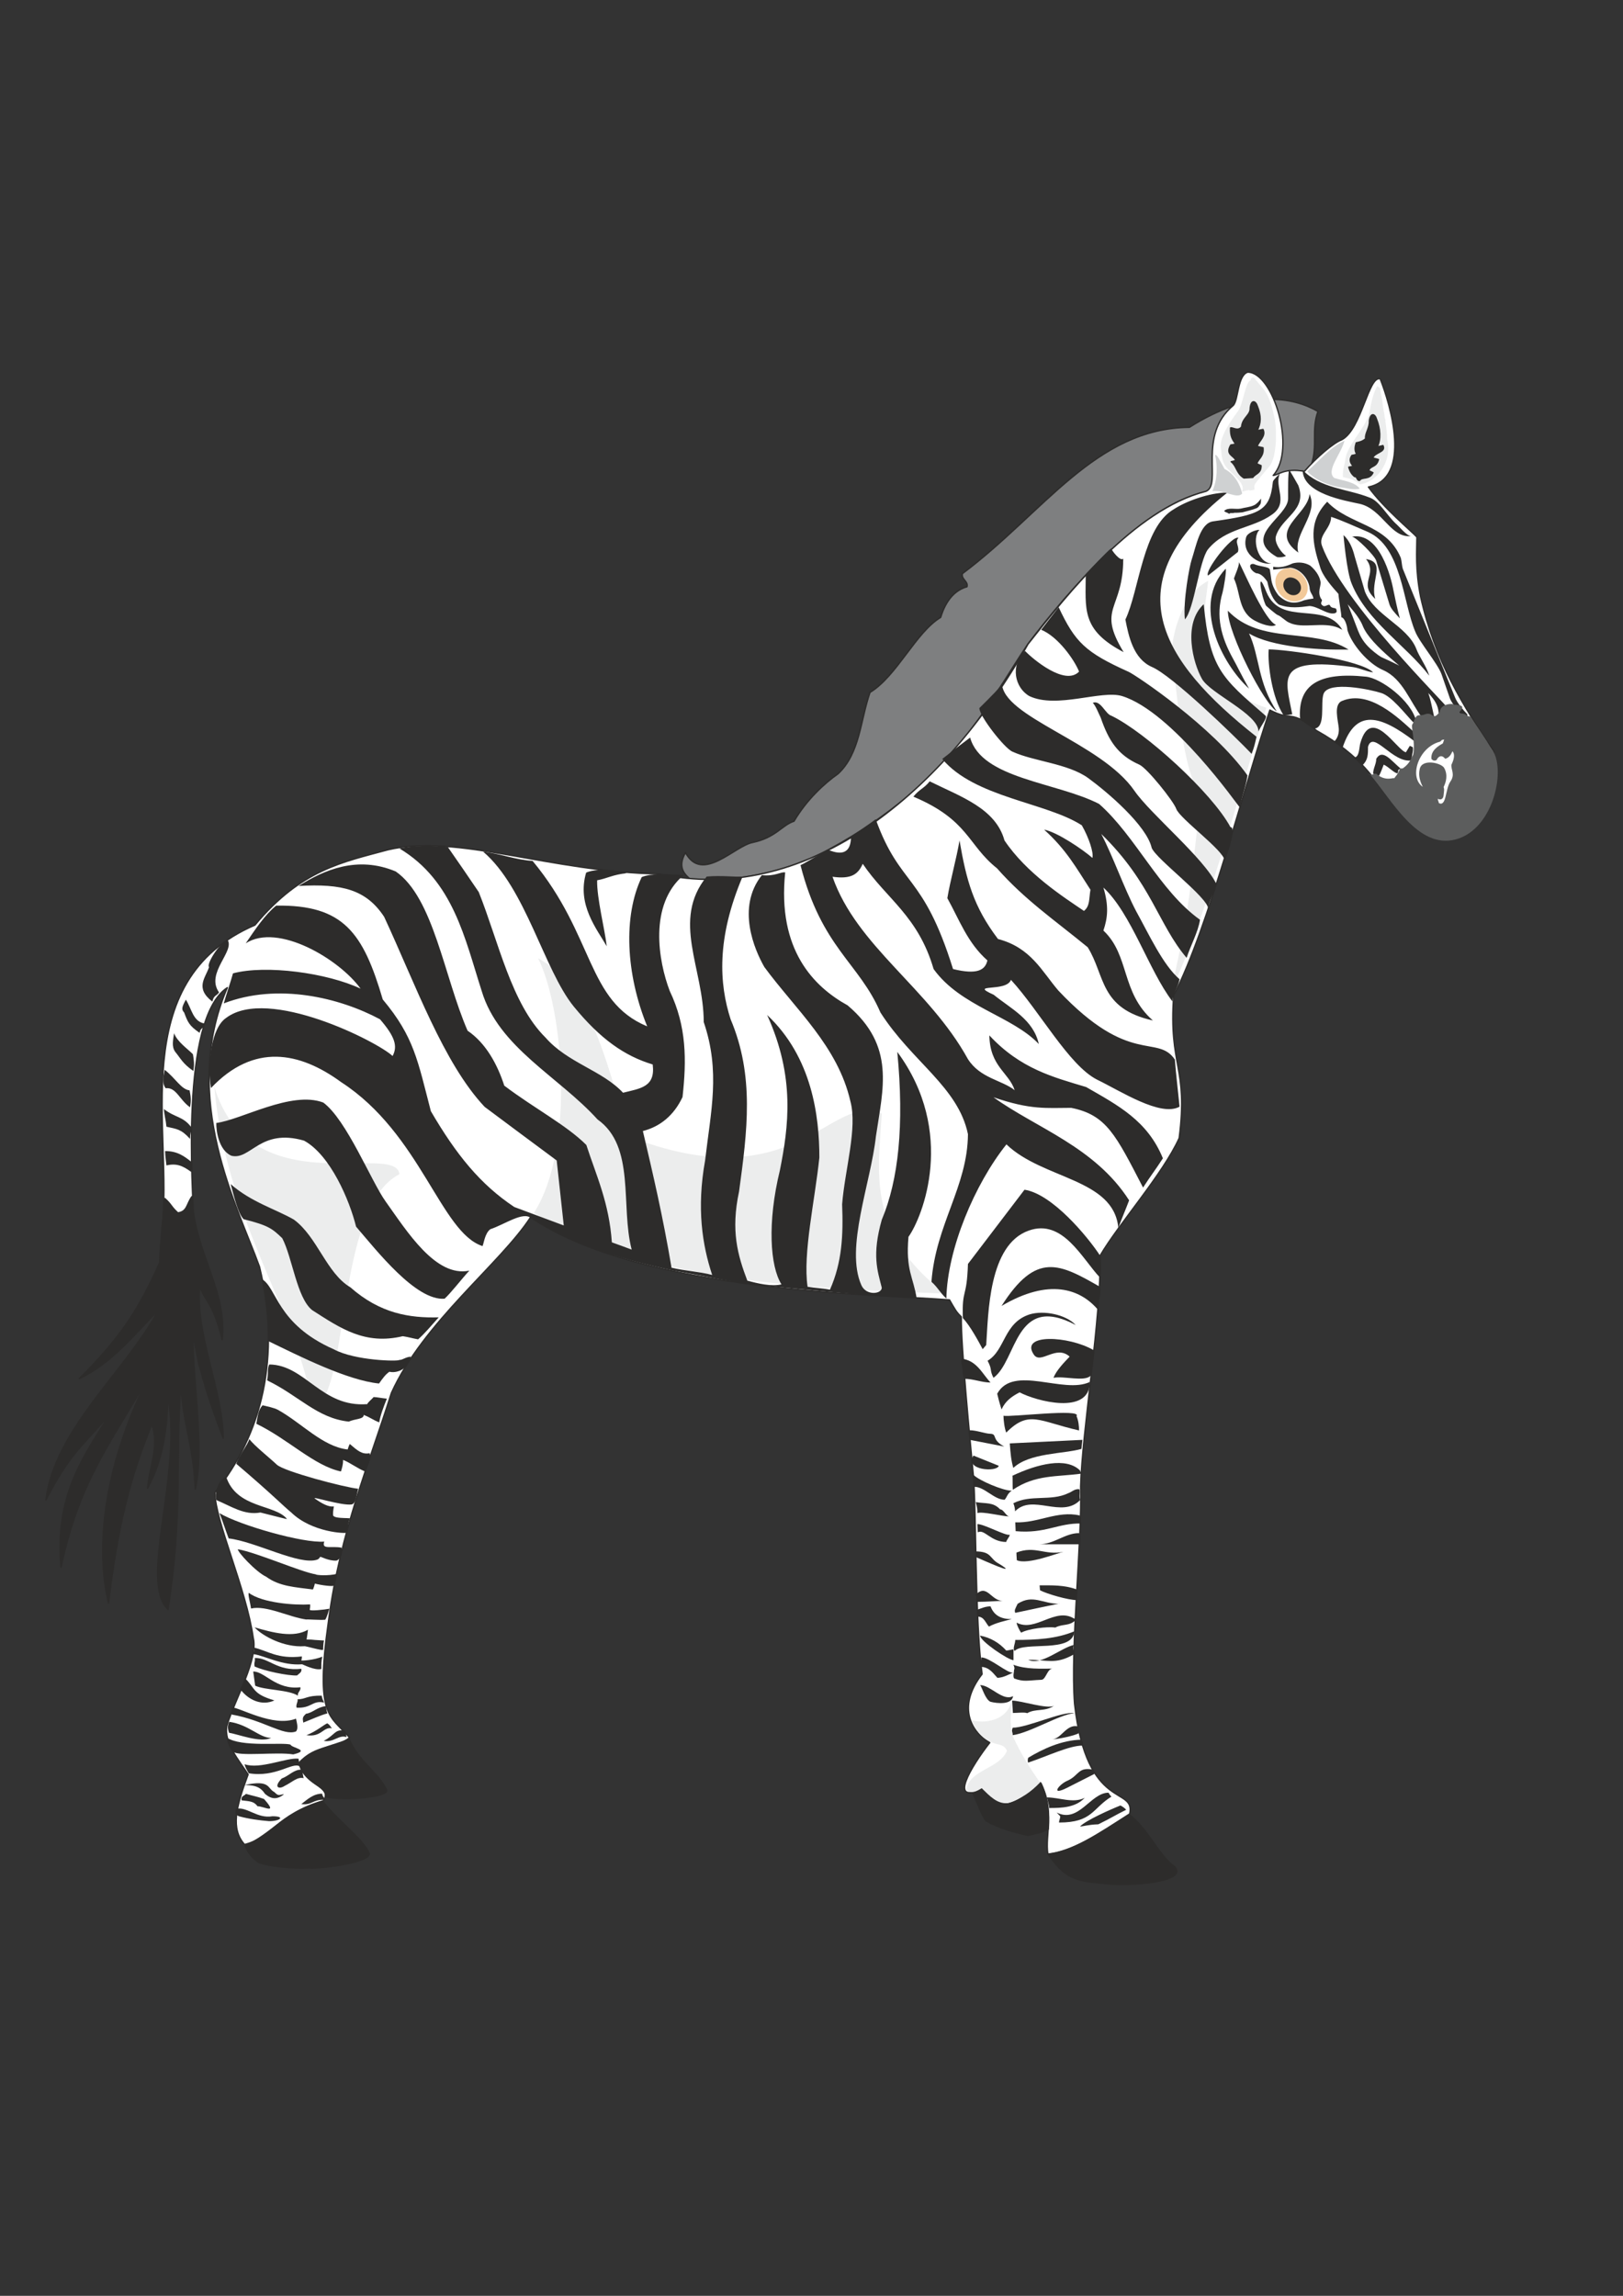
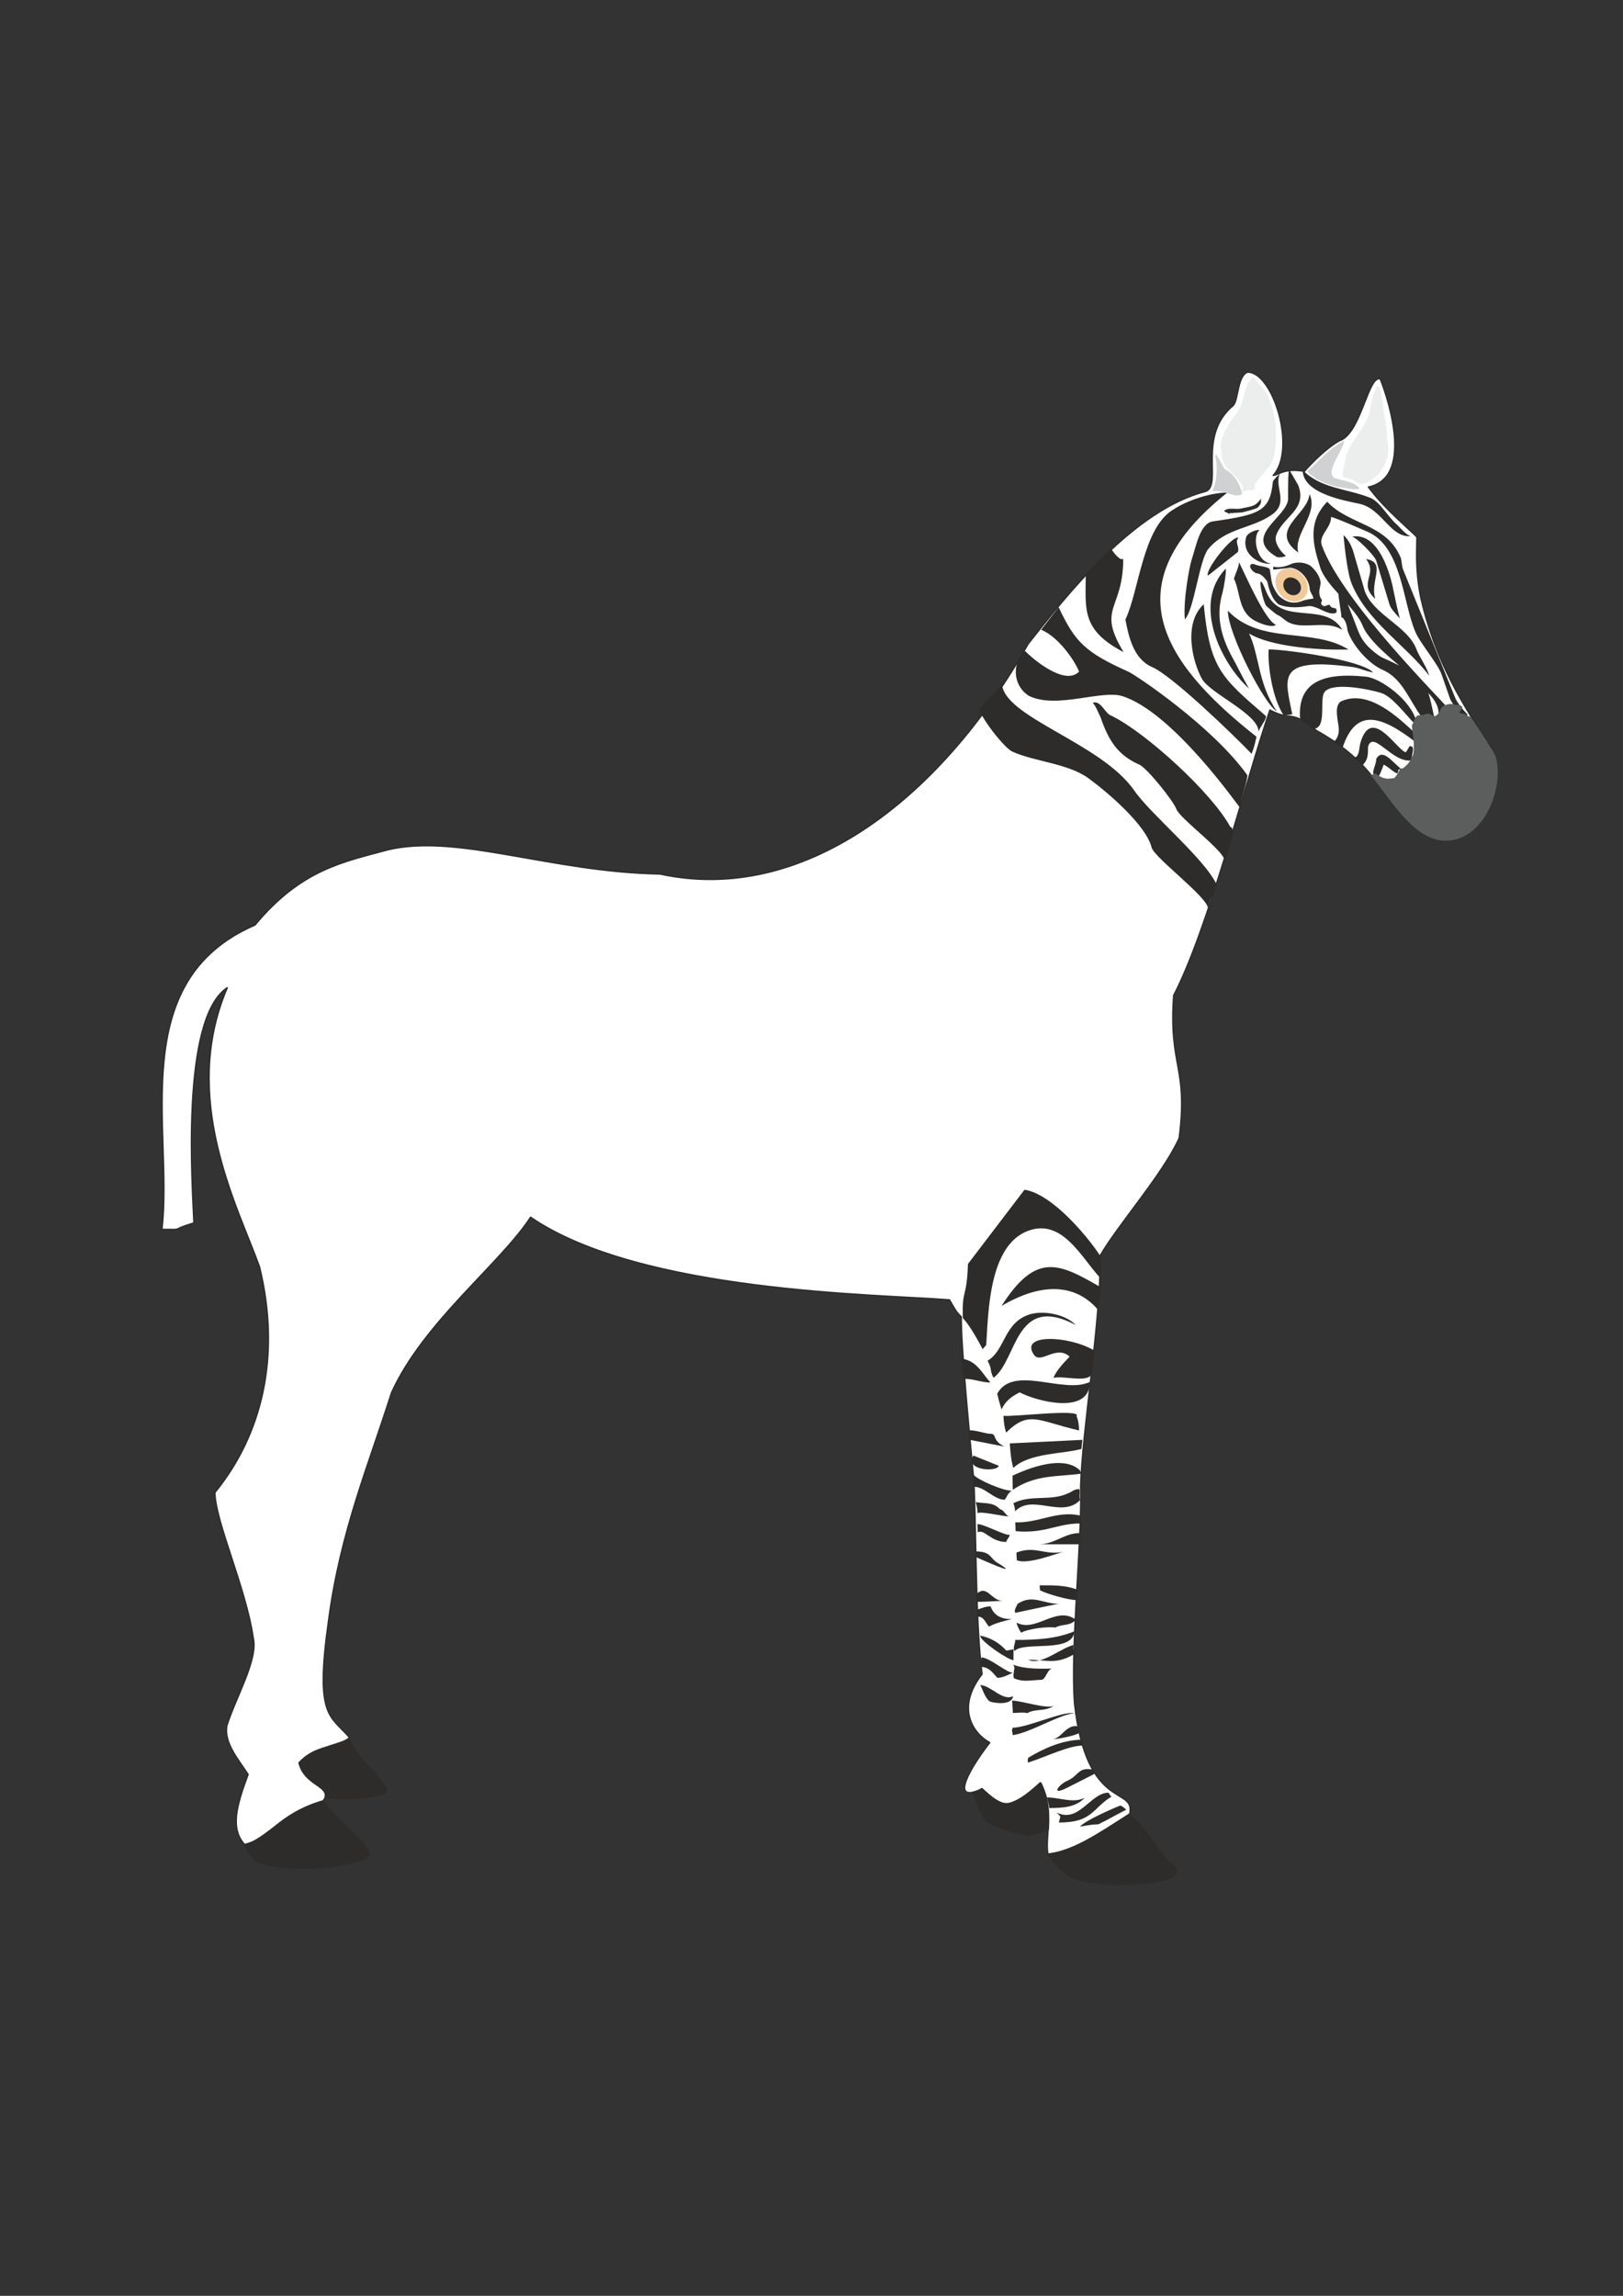
<svg xmlns="http://www.w3.org/2000/svg" height="841.89pt" viewBox="0 0 595.276 841.89" width="595.276pt" version="1.1" id="d02ea1f0-f613-11ea-9190-dcc15c148e23">
  <rect x="0" y="0" width="595.276" height="841.89" fill="#333333" stroke="none" />
  <g>
-     <path style="stroke-linejoin:round;stroke:#2d2c2b;stroke-linecap:round;stroke-miterlimit:10.433;stroke-width:0.504;fill:#7e7f80;" d="M 480.95,170.385 C 483.398,163.617 480.878,157.713 483.398,150.873 474.182,145.617 458.63,142.521 436.238,156.705 401.822,157.065 382.886,187.953 353.006,210.345 352.43,212.433 355.238,213.153 354.662,215.169 350.342,216.393 346.958,219.993 345.014,226.401 335.87,231.873 328.958,247.929 319.094,253.905 315.566,264.057 315.422,276.225 307.43,283.713 302.318,287.313 295.838,293.289 291.23,301.137 286.694,302.649 284.678,307.041 276.182,308.913 269.486,310.065 257.606,324.105 251.414,312.657 248.966,316.977 249.974,319.785 252.998,322.233 274.382,323.961 292.526,317.697 304.262,311.361 349.334,286.809 363.014,256.857 376.982,236.193 392.174,216.105 418.742,185.433 442.214,180.321 462.59,178.881 469.862,170.745 478.43,172.977 479.366,171.969 480.158,170.889 480.95,170.385 L 480.95,170.385 Z" />
+     <path style="stroke-linejoin:round;stroke:#2d2c2b;stroke-linecap:round;stroke-miterlimit:10.433;stroke-width:0.504;fill:#7e7f80;" d="M 480.95,170.385 L 480.95,170.385 Z" />
    <path style="stroke-linejoin:round;stroke:#2d2c2b;stroke-linecap:round;stroke-miterlimit:10.433;stroke-width:0.504;fill:#ffffff;" d="M 508.814,291.921 C 504.35,286.593 499.814,277.377 482.822,267.873 473.03,259.809 474.11,264.777 465.758,260.385 456.902,286.233 443.222,340.521 430.478,365.001 428.606,391.425 435.878,390.921 432.494,417.345 426.59,430.449 410.246,448.881 403.478,460.473 403.982,482.793 396.926,524.337 396.35,545.073 396.926,565.233 392.534,604.041 394.118,624.777 398.582,664.737 416.582,654.801 414.35,665.169 402.326,672.873 393.614,678.849 384.326,679.929 383.246,672.873 386.99,663.585 381.59,653.721 370.07,664.161 367.91,663.081 360.206,655.953 347.678,661.929 356.174,647.817 363.014,639.033 356.966,635.721 350.414,626.433 360.206,613.905 357.542,594.177 358.118,552.777 356.966,540.753 355.886,528.729 352.43,493.881 352.574,482.865 350.702,481.137 350.27,480.129 348.254,476.673 322.694,474.585 235.142,474.153 194.606,446.361 183.59,463.353 155.222,484.953 143.558,510.801 135.422,536.649 124.838,561.489 120.518,594.177 115.406,630.177 121.166,628.881 128.222,637.233 122.462,641.697 116.054,639.537 109.646,646.449 112.382,655.953 122.462,654.585 118.574,660.345 100.934,665.745 99.998,673.809 89.702,676.401 84.59,670.641 86.462,662.865 90.998,650.697 87.758,645.585 81.998,639.177 83.222,632.769 86.462,622.473 94.814,608.361 92.87,600.585 90.35,582.657 78.83,557.601 78.83,547.305 96.11,526.137 103.166,497.265 95.174,464.505 87.182,442.329 65.942,402.801 83.366,362.193 65.942,373.569 70.694,436.641 71.126,448.449 61.694,451.257 68.174,450.825 59.39,450.825 63.638,414.609 45.71,359.889 93.518,339.225 110.51,318.777 125.846,316.113 142.19,311.649 167.678,305.529 201.734,319.785 242.054,320.505 293.75,331.737 344.222,294.297 377.054,236.193 391.526,217.833 415.934,186.873 442.286,180.177 448.406,177.729 438.974,159.729 452.366,148.641 454.238,146.553 453.878,137.697 457.622,136.473 466.982,136.473 475.622,164.841 466.982,174.345 469.214,174.057 471.014,171.609 478.43,172.833 482.966,167.649 489.086,162.393 492.182,161.241 499.454,157.281 501.902,137.697 506.222,138.921 509.894,148.137 518.102,175.281 501.902,178.593 507.446,186.297 517.814,194.865 519.686,196.953 519.686,201.849 519.038,208.617 521.054,218.913 526.454,242.745 536.534,258.729 547.982,275.721 540.422,293.361 532.286,305.313 508.814,291.921 L 508.814,291.921 Z" />
    <path style="stroke-linejoin:round;stroke:#2d2c2b;stroke-linecap:round;stroke-miterlimit:10.433;stroke-width:0.504;fill:#2d2c2b;" d="M 118.43,660.561 C 123.326,667.185 132.974,674.097 135.35,679.497 136.79,682.593 119.006,685.401 113.246,684.969 106.622,685.257 99.35,684.465 95.102,683.097 92.438,681.369 90.998,679.497 89.918,676.833 99.134,673.017 105.326,663.801 118.43,660.561 L 118.43,660.561 Z M 414.206,665.385 C 421.19,670.785 425.15,680.649 430.91,684.609 435.734,690.297 414.206,691.593 406.862,690.873 396.494,689.793 391.31,690.297 384.47,679.929 394.118,679.065 405.998,670.641 414.206,665.385 L 414.206,665.385 Z M 360.062,655.881 C 362.582,658.257 365.678,660.993 369.062,661.713 374.606,660.273 378.134,656.889 381.806,653.937 383.966,658.473 384.974,665.241 384.47,670.785 381.95,672.009 379.574,672.585 376.91,673.017 372.23,672.009 366.398,670.425 361.718,667.761 359.774,665.385 358.406,660.777 356.678,657.321 358.334,657.033 359.198,656.601 360.062,655.881 L 360.062,655.881 Z M 109.862,646.521 C 114.398,641.121 122.03,640.473 128.078,637.737 131.462,645.873 138.302,649.473 141.686,656.169 143.63,659.049 126.062,660.417 119.294,658.905 120.302,655.017 110.726,653.289 109.862,646.521 L 109.862,646.521 Z" />
-     <path style="stroke-linejoin:round;stroke:#2d2c2b;stroke-linecap:round;stroke-miterlimit:10.433;stroke-width:0.504;fill:#2d2c2b;" d="M 60.47,439.521 C 59.678,447.585 58.886,455.073 58.526,463.065 50.894,480.129 44.198,490.497 29.078,505.545 41.03,500.001 49.31,489.273 58.094,480.489 45.782,503.169 20.006,524.193 16.838,550.041 25.91,532.617 29.942,530.673 40.238,518.649 30.302,534.561 20.006,548.457 22.382,574.737 29.078,543.345 40.238,529.809 54.134,505.545 37.43,538.953 35.126,568.689 39.806,587.841 43.406,558.033 48.158,540.897 55.718,522.249 58.526,530.601 54.71,537.873 54.134,545.721 60.038,534.993 61.262,523.401 61.622,512.313 66.806,541.257 50.894,579.849 61.622,590.217 67.166,554.793 64.286,535.353 66.374,507.129 66.806,521.457 70.838,529.017 71.63,546.081 75.158,531.033 70.478,504.753 70.838,489.705 71.054,489.777 72.854,501.081 73.214,501.225 75.95,511.521 78.758,519.081 81.854,527.433 81.854,510.297 71.63,489.273 73.214,471.777 75.59,477.897 77.966,477.321 81.494,491.289 83.438,473.001 71.198,459.105 70.406,438.801 68.39,441.537 68.75,444.345 65.222,444.777 62.558,442.329 63.062,441.897 60.47,439.521 L 60.47,439.521 Z" />
-     <path style="fill:#eceded;" d="M 464.462,259.521 C 454.958,256.641 449.126,251.313 444.95,240.657 439.622,231.873 441.998,222.945 443.15,213.009 434.87,217.113 430.19,229.569 429.614,240.081 432.278,255.489 433.142,281.985 440.846,292.641 437.246,311.505 438.47,325.041 429.614,362.769 441.998,337.929 453.806,293.145 464.462,259.521 L 464.462,259.521 Z M 195.83,444.777 C 235.646,470.697 299.942,472.569 346.67,474.369 317.51,452.193 322.19,429.513 323.414,408.345 304.478,399.993 292.094,441.033 230.03,416.481 218.942,370.761 209.798,358.233 197.342,351.393 206.486,369.393 211.166,420.801 195.83,444.777 L 195.83,444.777 Z M 78.614,398.553 C 83.006,448.377 109.142,481.065 114.614,515.985 128.582,513.753 122.462,442.761 146.51,430.593 145.214,418.425 91.862,442.257 78.614,398.553 L 78.614,398.553 Z M 371.006,623.625 C 371.006,627.225 370.07,632.193 371.51,636.729 374.39,643.137 377.918,648.609 381.446,653.649 378.134,657.105 374.822,659.481 369.638,661.209 365.75,661.641 362.942,658.545 360.062,655.737 357.902,657.105 356.03,657.897 354.374,656.169 355.814,648.825 366.686,648.609 369.35,641.985 367.91,639.105 365.462,640.113 363.374,638.673 360.566,637.665 358.19,635.073 356.318,630.825 362.942,632.409 369.854,629.889 371.006,623.625 L 371.006,623.625 Z" />
-     <path style="fill:#2d2c2b;" d="M 90.206,657.825 C 89.486,658.689 88.334,658.473 88.622,660.201 91.79,660.561 93.086,660.561 94.454,662.361 96.83,662.361 102.086,665.601 96.83,659.697 93.95,658.689 93.23,658.689 90.206,657.825 L 90.206,657.825 Z M 112.238,628.449 C 110.942,629.673 110.942,629.961 111.23,631.689 114.182,630.537 117.422,629.025 120.086,628.305 119.654,627.153 119.798,626.793 119.51,625.641 116.126,626.073 114.902,628.017 112.238,628.449 L 112.238,628.449 Z M 92.87,612.969 C 93.086,614.625 93.374,616.353 93.59,618.153 97.046,619.809 105.902,619.593 109.286,621.825 108.926,620.673 110.51,619.953 110.15,618.729 101.222,619.809 97.046,612.825 92.87,612.969 L 92.87,612.969 Z M 93.446,608.001 C 93.662,609.657 93.086,609.369 93.374,611.097 96.83,612.753 105.686,614.553 108.926,614.409 109.934,613.545 110.798,613.113 110.51,611.961 101.582,612.969 98.558,607.785 93.446,608.001 L 93.446,608.001 Z M 93.158,604.185 C 93.446,605.337 93.014,605.697 92.942,606.561 97.478,607.281 103.526,610.881 110.798,610.305 110.87,610.233 115.406,612.681 117.854,612.033 117.854,610.521 117.782,609.441 118.214,607.497 115.262,608.793 110.438,609.081 110.51,608.865 110.654,608.505 110.726,608.001 110.726,607.425 101.798,608.505 98.198,605.337 93.158,604.185 L 93.158,604.185 Z M 93.374,596.769 C 96.398,600.081 104.318,604.185 111.59,603.681 111.734,603.465 118.43,605.481 118.502,604.977 118.574,604.545 118.502,602.601 118.862,601.593 112.31,601.233 115.694,601.233 112.454,601.233 112.526,600.657 112.958,597.993 112.958,597.633 107.558,600.729 100.142,598.713 93.374,596.769 L 93.374,596.769 Z M 92.078,589.857 C 97.622,588.561 105.83,592.953 112.31,593.889 112.382,593.745 117.638,594.177 119.294,593.961 120.014,592.881 120.662,590.217 120.806,589.929 119.078,590.289 113.534,590.865 113.606,590.289 113.822,589.209 113.75,588.849 113.75,588.345 108.062,588.705 96.254,587.841 91.214,584.097 90.926,585.033 91.79,587.697 92.078,589.857 L 92.078,589.857 Z M 97.622,578.193 C 102.518,581.793 108.278,582.009 114.758,582.873 114.902,582.729 115.406,581.217 115.478,580.713 117.998,581.361 122.462,581.937 122.534,581.361 122.606,580.785 123.11,578.625 123.758,577.113 120.374,577.977 115.838,577.617 115.838,577.329 110.366,576.465 94.454,569.409 87.254,568.113 86.966,568.977 93.878,576.465 97.622,578.193 L 97.622,578.193 Z M 83.87,564.153 C 93.806,565.305 109.79,574.161 116.342,571.929 116.774,571.785 117.134,571.425 117.422,570.921 117.638,570.705 120.374,572.433 123.398,572.289 125.414,571.497 125.558,569.121 125.27,567.537 121.454,566.817 117.854,568.401 118.934,565.305 111.302,566.025 87.758,559.257 80.486,554.865 81.134,556.305 82.934,561.705 83.87,564.153 L 83.87,564.153 Z M 86.678,536.793 C 100.286,548.385 103.67,552.057 106.838,554.649 114.398,561.993 126.998,562.497 127.358,561.993 127.502,561.777 127.502,559.185 128.222,557.097 130.238,556.305 122.534,557.241 122.174,555.657 122.102,555.009 122.174,554.001 122.462,552.417 120.518,552.705 118.142,551.409 115.478,549.537 114.11,548.529 125.27,552.201 128.942,551.697 130.67,551.409 130.814,547.737 131.39,545.937 126.638,545.505 104.102,539.601 101.51,537.081 98.846,534.561 93.374,530.241 91.43,527.721 91.07,529.521 87.326,534.201 86.678,536.793 L 86.678,536.793 Z M 79.406,550.113 C 84.95,552.417 89.558,555.729 95.534,554.649 100.79,555.945 105.254,557.169 105.254,557.025 100.934,551.553 86.75,553.281 82.934,541.473 79.982,542.697 78.47,547.665 79.406,550.113 L 79.406,550.113 Z M 83.15,637.161 C 83.366,638.817 84.086,641.265 85.454,642.345 87.614,644.217 101.51,642.345 107.558,643.353 114.182,641.769 106.838,640.977 106.55,639.753 103.454,638.817 88.55,640.833 83.15,637.161 L 83.15,637.161 Z M 84.086,631.401 C 83.366,632.913 83.51,634.065 84.014,635.433 87.182,635.865 95.462,639.249 99.422,637.305 95.174,637.305 91.214,632.409 84.086,631.401 L 84.086,631.401 Z M 118.718,638.385 C 122.462,639.105 124.19,636.009 127.142,637.017 126.782,635.865 126.854,635.865 126.566,634.641 122.75,633.921 122.894,636.297 118.718,638.385 L 118.718,638.385 Z M 89.702,654.585 C 94.166,654.585 95.822,655.737 97.19,657.825 99.566,659.841 101.654,659.985 104.174,657.969 102.662,657.969 102.302,658.977 100.646,657.177 97.982,655.881 99.278,652.497 89.702,654.585 L 89.702,654.585 Z M 89.702,615.273 C 89.918,616.281 88.55,618.153 88.118,619.449 91.214,623.553 96.182,625.641 100.646,623.553 92.366,621.105 93.806,619.161 89.702,615.273 L 89.702,615.273 Z M 110.51,661.569 C 114.47,662.073 114.614,659.841 119.006,659.985 118.646,658.257 118.502,659.409 118.142,657.753 114.974,657.753 112.742,659.841 110.51,661.569 L 110.51,661.569 Z M 86.462,663.369 C 86.678,664.377 85.598,665.169 87.614,666.033 91.358,667.041 95.174,667.545 98.702,667.833 102.806,667.833 104.75,666.033 99.926,666.033 94.31,667.041 90.35,662.217 86.462,663.369 L 86.462,663.369 Z M 112.382,636.297 C 117.998,637.161 118.502,633.129 121.742,633.777 121.094,633.057 121.094,632.625 120.086,631.977 119.366,631.977 116.126,634.929 112.382,636.297 L 112.382,636.297 Z M 103.31,652.209 C 100.07,655.593 102.518,656.169 104.318,654.945 107.27,653.505 108.998,651.489 111.374,652.065 110.942,650.265 111.158,650.553 110.798,648.897 107.63,648.897 106.406,650.985 103.31,652.209 L 103.31,652.209 Z M 89.702,646.953 C 89.918,648.033 90.494,648.969 91.214,650.265 101.222,651.921 107.27,646.017 109.934,647.745 109.574,646.017 109.79,646.593 109.502,644.937 105.326,644.361 95.39,648.969 89.702,646.953 L 89.702,646.953 Z M 84.878,626.073 C 85.094,627.153 84.734,627.585 85.022,628.737 96.83,630.825 104.03,636.729 108.566,634.929 109.502,633.921 108.926,631.905 108.566,630.249 100.07,633.489 87.974,626.073 84.878,626.073 L 84.878,626.073 Z M 109.142,623.121 C 109.358,624.129 108.422,625.065 108.782,626.217 114.398,626.505 114.47,623.409 118.862,624.345 118.718,623.769 118.286,623.481 117.998,621.825 112.454,621.681 112.094,623.193 109.142,623.121 L 109.142,623.121 Z M 94.022,522.105 C 94.526,519.441 94.67,516.993 96.326,515.337 97.838,515.697 100.43,516.201 101.942,516.993 110.726,521.889 118.286,530.457 127.502,531.537 127.718,530.889 127.934,530.169 128.294,529.521 131.318,532.113 132.83,533.409 135.566,532.905 136.358,535.641 134.702,537.657 133.91,539.601 131.174,538.521 128.51,536.433 125.846,535.353 125.846,537.009 125.486,538.161 125.054,539.601 115.19,537.513 105.686,527.721 94.022,522.105 L 94.022,522.105 Z M 97.982,506.193 C 98.486,503.601 97.982,501.729 98.774,500.361 112.022,500.505 117.854,516.201 134.702,514.905 134.918,514.185 136.646,512.889 137.006,512.313 138.302,512.313 139.958,512.745 141.902,512.889 140.75,515.697 139.454,519.153 139.094,521.601 136.43,520.521 136.142,519.945 133.406,518.865 133.406,520.521 130.238,520.233 127.934,521.313 116.342,520.089 109.646,511.809 97.982,506.193 L 97.982,506.193 Z M 98.414,491.793 C 98.846,489.201 97.262,473.073 95.894,468.969 101.654,471.993 101.222,485.457 122.462,494.817 130.238,498.993 146.15,499.281 146.438,498.705 147.806,498.705 148.526,497.697 150.686,497.481 149.678,502.665 144.854,503.601 142.838,503.025 141.47,503.961 140.534,505.185 139.022,507.345 127.43,506.193 110.006,497.409 98.414,491.793 L 98.414,491.793 Z M 84.59,434.193 C 85.598,437.793 87.182,444.921 89.342,447.081 98.486,449.385 99.854,450.537 103.526,454.065 107.27,461.265 108.854,475.881 114.47,480.417 124.91,487.113 133.838,493.305 147.734,489.993 150.038,490.353 150.974,490.713 153.35,491.145 155.654,489.129 157.958,486.393 160.91,483.081 150.254,483.369 139.454,481.713 128.51,472.065 119.726,466.881 116.414,453.561 107.774,447.225 101.294,443.481 91.934,440.745 84.59,434.193 L 84.59,434.193 Z M 79.334,411.801 C 79.262,414.465 80.126,421.737 84.878,423.825 91.934,425.553 95.39,413.601 111.518,418.281 121.166,423.537 128.222,440.169 130.598,449.817 138.158,458.601 152.558,477.105 163.07,476.241 165.374,474.153 169.118,469.257 172.142,465.945 159.83,468.537 149.318,451.617 141.398,440.529 136.142,433.185 127.142,410.649 118.574,404.313 106.838,399.849 88.334,410.721 79.334,411.801 L 79.334,411.801 Z M 60.542,422.097 C 60.686,424.977 60.758,424.473 61.046,427.353 64.646,426.561 66.878,427.353 70.19,429.801 70.262,427.281 70.406,428.793 70.55,426.345 67.526,423.897 65.006,422.097 60.542,422.097 L 60.542,422.097 Z M 60.11,406.689 C 60.326,409.569 60.758,410.217 61.046,413.169 64.862,414.033 66.446,414.033 69.686,417.633 69.758,415.113 70.046,415.833 70.19,413.385 67.094,409.281 64.286,409.929 60.11,406.689 L 60.11,406.689 Z M 60.398,392.289 C 59.966,394.737 59.318,397.185 60.758,399.057 64.646,398.625 65.798,403.305 69.686,406.041 70.19,403.593 69.974,402.081 69.542,399.849 66.446,399.489 64.502,395.529 60.398,392.289 L 60.398,392.289 Z M 63.854,378.897 C 63.494,381.345 62.846,383.793 64.286,385.737 66.302,388.185 67.022,390.057 70.91,392.721 71.342,390.273 71.126,388.761 70.766,386.601 68.894,384.657 65.006,382.065 63.854,378.897 L 63.854,378.897 Z M 68.174,366.585 C 66.734,369.177 66.446,370.185 67.526,371.265 68.894,374.865 69.326,376.089 73.214,378.753 73.646,376.305 75.23,377.457 74.87,375.297 70.766,374.505 70.334,369.969 68.174,366.585 L 68.174,366.585 Z M 83.366,344.481 C 79.982,346.497 75.662,353.625 76.67,354.633 75.446,358.521 71.342,362.265 77.894,367.305 78.398,364.857 79.478,365.289 80.342,363.921 75.23,356.721 86.462,348.729 83.366,344.481 L 83.366,344.481 Z M 82.934,373.281 C 77.534,376.881 75.878,390.057 77.39,398.985 93.086,382.425 109.862,385.665 125.126,396.825 154.358,415.761 161.63,451.977 176.966,456.945 177.47,456.081 177.758,452.337 179.846,450.753 184.814,449.169 191.942,444.057 194.75,446.721 211.31,457.521 231.614,462.561 246.662,465.873 256.022,467.529 266.03,469.689 275.534,470.985 296.054,473.001 315.71,474.873 336.23,476.241 335.006,468.249 332.126,465.945 333.206,453.561 338.39,446.289 350.846,415.185 329.102,385.737 331.694,412.665 329.534,432.753 323.414,447.297 319.742,460.257 321.83,465.945 323.414,472.209 323.414,474.585 317.654,475.233 315.926,471.273 309.878,457.665 319.382,433.905 321.254,416.769 323.846,399.129 328.526,383.649 310.886,368.673 298.502,361.833 285.038,348.369 287.99,319.929 286.478,319.569 284.318,321.441 279.422,320.937 269.99,332.817 276.758,348.369 280.358,354.633 291.734,370.113 307.286,383.649 311.894,403.809 314.558,413.673 309.878,428.937 308.87,441.609 309.302,452.985 308.87,462.849 304.406,472.929 301.454,472.353 299.006,472.353 296.198,471.849 294.398,459.681 298.934,439.953 300.518,424.473 300.518,409.497 297.926,387.753 281.366,372.201 291.734,395.025 289.214,413.169 286.046,429.153 281.366,448.305 282.446,464.361 286.622,470.985 282.95,471.849 278.054,470.697 274.094,469.617 270.566,460.257 267.974,451.401 271.07,436.929 274.094,414.753 276.758,394.521 267.974,373.785 263.798,360.825 262.718,344.193 272.366,321.441 269.63,321.657 264.59,320.937 259.19,321.441 246.158,337.497 258.11,355.137 258.11,374.793 264.302,393.009 260.702,407.481 258.614,425.553 255.446,443.121 257.606,456.657 261.206,467.529 256.526,466.305 250.982,466.017 246.302,464.865 243.062,445.713 239.606,431.025 235.79,414.753 242.054,413.169 247.166,409.065 250.334,402.297 251.846,388.761 251.846,376.377 245.654,363.417 241.478,352.545 237.878,331.809 250.694,320.937 246.374,320.505 238.31,320.217 235.358,321.657 228.518,335.985 229.526,357.153 237.374,376.377 215.054,367.089 218.15,343.185 195.326,315.681 189.782,315.465 182.726,312.873 177.182,312.297 192.806,325.545 199.502,355.641 210.446,369.105 220.238,381.057 229.094,387.249 239.39,390.345 240.47,398.697 234.782,399.129 228.518,400.713 220.742,392.433 208.286,389.841 200.078,380.481 187.55,368.097 182.87,345.345 175.598,327.129 171.854,321.585 168.038,316.041 164.222,310.569 159.11,310.137 151.838,309.921 146.51,311.145 166.31,323.025 170.486,344.193 176.678,363.417 182.87,384.153 204.974,394.809 219.158,410.505 233.198,420.441 227.51,442.257 231.686,458.241 229.238,457.305 226.79,456.441 224.414,455.577 223.406,441.033 218.726,431.169 215.054,419.865 207.782,412.593 195.902,406.401 184.958,398.121 182.438,390.345 178.262,382.569 171.494,377.961 162.854,358.089 159.038,329.217 145.142,319.569 131.03,313.665 118.934,318.993 109.502,324.897 125.558,323.961 134.342,326.265 140.894,336.201 152.342,360.825 162.638,389.841 177.758,405.897 186.542,412.449 195.326,419.001 204.182,425.553 205.046,433.473 205.91,441.393 206.774,449.385 200.654,447.081 194.606,444.849 188.63,442.617 176.174,434.337 167.318,423.393 158.03,407.481 153.206,388.977 151.91,380.265 140.39,366.513 133.19,342.033 125.99,331.737 101.294,332.097 97.118,335.481 93.518,340.953 90.134,345.921 101.942,338.289 124.478,351.753 132.254,362.553 120.086,356.793 97.55,353.697 85.454,356.937 84.59,360.105 82.934,364.857 82.07,367.953 101.87,360.321 124.622,365.865 139.382,373.785 144.854,380.121 145.934,383.649 143.99,387.249 138.59,382.065 98.342,361.617 82.934,373.281 L 82.934,373.281 Z M 229.886,320.217 C 225.422,318.777 218.366,318.489 214.982,320.001 211.526,331.665 218.798,340.521 222.542,347.001 221.822,340.737 218.87,329.361 219.014,322.809 222.686,322.161 224.702,320.721 229.886,320.217 L 229.886,320.217 Z M 303.83,311.649 C 301.022,312.873 296.486,315.897 293.606,317.265 301.31,347.505 315.134,353.121 322.91,371.265 334.502,389.409 351.422,398.553 355.022,415.905 354.878,435.129 343.214,448.953 341.63,470.049 344.006,472.137 344.726,474.009 347.102,476.169 347.462,458.025 357.47,434.265 369.134,419.649 382.526,432.537 408.446,432.105 410.174,450.249 411.758,446.001 412.55,444.345 414.134,440.169 401.534,420.513 379.934,413.601 364.382,402.369 378.134,407.121 383.966,406.257 392.894,406.257 405.854,408.849 409.238,416.193 419.246,435.489 422.126,431.025 423.638,429.225 426.518,424.761 420.902,411.009 410.174,405.393 398.366,398.625 386.414,395.025 374.318,392.001 362.87,379.689 363.086,391.137 369.998,393.225 372.158,399.777 367.406,396.033 359.558,395.457 355.022,388.401 340.622,362.265 314.27,347.073 305.342,321.513 312.11,322.449 314.702,320.721 316.43,316.761 325.07,329.577 336.734,335.841 342.422,355.353 352.286,369.105 371.294,372.561 381.014,382.857 378.998,373.857 370.862,369.969 364.454,364.785 354.878,360.465 369.134,363.993 370.79,359.313 381.302,370.761 392.03,390.633 402.326,395.889 410.966,400.065 425.726,409.713 432.638,405.825 432.062,399.993 431.342,394.233 430.91,388.545 424.43,379.041 414.422,391.137 388.142,363.201 382.094,356.145 378.134,347.505 366.038,344.337 357.038,332.457 354.446,322.881 351.926,308.193 350.846,314.745 348.542,322.809 347.462,329.361 351.926,337.425 354.878,345.777 362.15,352.185 361.358,355.785 358.334,357.513 349.55,355.353 338.462,319.857 330.254,325.473 321.182,300.417 318.014,302.793 315.206,304.593 312.11,306.897 312.11,312.513 309.086,313.881 303.83,311.649 L 303.83,311.649 Z M 340.982,286.521 C 338.966,289.113 337.166,289.401 335.006,292.137 355.31,300.705 354.878,309.849 365.678,318.417 375.902,330.009 386.846,337.425 398.942,347.361 405.422,357.729 403.19,369.825 422.846,374.217 411.038,363.849 414.422,350.385 404.702,341.241 406.286,336.561 406.718,332.241 404.702,325.473 414.926,334.905 421.406,356.001 429.974,367.161 430.406,363.993 432.062,362.121 432.638,359.097 426.518,353.841 421.406,342.609 416.654,334.041 412.118,325.329 408.374,314.385 403.91,305.817 422.27,323.673 424.862,339.153 435.23,351.249 436.526,347.073 439.478,341.745 440.126,337.281 425.294,326.697 416.654,306.753 403.118,294.801 387.35,286.737 360.062,285.657 355.814,270.465 352.358,273.057 348.974,275.649 345.59,278.313 357.47,292.497 383.75,294.225 396.782,302.649 399.374,307.185 401.174,312.657 400.67,314.601 397.214,311.577 387.71,305.097 382.958,304.233 391.094,311.577 394.622,318.057 399.95,326.265 399.374,329.649 399.806,332.241 397.574,334.041 390.014,328.929 376.478,320.217 368.414,308.193 365.174,296.385 352.286,292.137 340.982,286.521 L 340.982,286.521 Z" />
    <path style="fill:#2d2c2b;" d="M 355.022,463.497 C 355.022,463.497 375.758,436.281 375.758,436.281 385.91,437.793 398.942,453.489 403.55,460.545 403.838,464.577 404.054,464.289 403.55,468.609 396.926,461.697 389.87,446.793 377.342,451.257 362.51,456.441 362.51,481.857 361.718,493.233 L 360.422,494.745 C 358.838,491.793 355.742,486.033 353.15,483.369 352.79,472.209 354.59,476.529 355.022,463.497 L 355.022,463.497 Z M 403.622,471.993 C 388.502,463.281 380.078,458.889 367.334,478.905 384.758,468.609 396.206,472.641 402.686,480.273 402.686,477.969 403.838,475.089 403.622,471.993 L 403.622,471.993 Z M 362.222,498.993 C 368.774,495.105 368.054,485.097 377.63,482.001 382.814,480.417 390.878,482.001 394.55,485.889 372.158,474.081 373.166,498.849 364.382,505.257 362.798,502.089 364.094,502.521 362.222,498.993 L 362.222,498.993 Z M 401.102,495.105 C 392.102,489.849 373.958,488.913 379.142,496.689 381.662,500.577 387.278,492.945 392.318,497.481 390.086,499.785 387.206,502.881 386.414,505.257 390.086,504.465 397.862,506.841 400.022,504.465 400.742,502.233 401.246,497.481 401.102,495.105 L 401.102,495.105 Z M 365.75,511.089 C 371.654,500.289 390.086,511.377 399.734,506.769 399.734,519.153 379.934,513.753 373.958,510.585 370.934,512.169 368.774,513.753 367.334,516.849 366.902,515.409 366.542,514.401 365.75,511.089 L 365.75,511.089 Z M 394.838,519.297 C 397.07,516.417 369.998,519.801 368.054,519.153 368.054,520.737 368.414,523.761 369.062,525.345 377.414,516.921 381.086,521.241 395.774,524.553 395.774,523.041 395.558,520.881 394.838,519.297 L 394.838,519.297 Z M 370.358,529.305 L 396.998,528.009 396.638,531.321 C 390.302,533.193 377.558,532.689 371.654,538.305 370.862,535.497 370.646,533.193 370.358,529.305 L 370.358,529.305 Z M 396.062,539.169 C 391.022,534.273 380.582,536.793 371.294,541.185 371.51,540.897 371.294,545.721 371.51,546.297 379.79,540.681 387.71,541.617 396.638,540.393 L 396.062,539.169 Z M 395.558,546.081 C 393.902,546.081 393.182,547.089 391.742,547.593 385.478,550.617 377.99,547.953 371.654,551.265 372.014,551.913 372.302,553.353 372.302,554.217 378.638,547.593 389.51,557.025 396.206,550.041 395.558,548.889 396.494,545.865 395.558,546.081 L 395.558,546.081 Z M 396.062,555.729 C 387.71,553.857 380.726,558.609 372.374,558.249 L 372.518,561.489 C 383.462,562.497 387.998,558.465 396.638,558.681 396.494,558.393 396.35,556.737 396.062,555.729 L 396.062,555.729 Z M 395.702,562.209 C 390.59,562.209 386.63,566.313 381.014,566.313 L 396.206,566.313 C 396.206,565.449 396.638,563.217 395.702,562.209 L 395.702,562.209 Z M 372.806,569.337 C 379.718,566.673 383.174,570.489 390.086,569.049 387.998,569.481 376.91,573.945 372.95,572.145 372.95,571.641 372.806,570.777 372.806,569.337 L 372.806,569.337 Z M 395.126,582.945 C 390.446,581.145 385.622,581.361 381.302,581.361 L 381.446,583.161 C 384.038,584.529 391.814,586.761 394.91,586.761 394.91,585.393 395.126,584.745 395.126,582.945 L 395.126,582.945 Z M 357.614,585.033 C 362.006,580.353 363.302,587.049 367.838,587.049 365.822,587.049 362.294,587.409 358.118,587.409 357.686,585.969 358.838,585.033 357.614,585.033 L 357.614,585.033 Z M 357.614,568.905 C 364.022,568.905 362.726,571.569 366.542,573.513 374.174,578.265 360.782,572.217 357.614,570.849 357.614,570.201 358.262,569.481 357.614,568.905 L 357.614,568.905 Z M 358.478,558.897 C 360.854,558.825 368.99,563.361 370.358,562.785 370.358,563.505 369.062,564.873 369.062,565.449 363.302,565.449 361.07,560.553 358.622,561.921 L 358.478,558.897 Z M 357.902,550.833 C 361.718,551.481 364.238,550.761 366.83,553.497 368.126,553.497 368.99,556.089 370.286,556.089 367.694,556.089 360.278,554.145 358.478,554.865 358.478,553.569 358.478,553.065 357.902,550.833 L 357.902,550.833 Z M 357.11,540.897 C 359.126,542.913 367.838,546.657 371.078,546.657 369.422,547.737 369.422,548.889 368.486,549.969 364.598,549.969 361.142,545.217 357.326,545.217 L 357.11,540.897 Z M 357.038,533.769 L 366.326,537.513 C 365.678,539.961 353.582,539.169 357.038,533.769 L 357.038,533.769 Z M 355.598,524.481 C 358.262,524.481 361.43,525.777 363.302,525.777 365.894,525.921 363.518,527.937 368.342,530.457 L 355.742,528.009 355.598,524.481 Z M 352.502,498.201 C 358.262,498.849 360.134,503.601 363.302,506.985 360.134,506.985 356.966,505.617 353.726,505.617 353.078,504.897 353.006,502.809 353.006,502.161 352.646,500.073 352.646,500.073 352.502,498.201 L 352.502,498.201 Z" />
    <path style="fill:#2d2c2b;" d="M 373.238,588.129 C 378.854,584.529 382.382,588.129 388.43,588.129 390.806,587.481 372.374,591.441 372.374,591.441 371.942,590.433 372.374,590.001 373.238,588.129 L 373.238,588.129 Z M 394.046,593.601 C 387.062,589.137 379.79,598.713 372.878,595.041 372.878,595.905 374.102,598.209 374.534,598.713 377.126,597.273 384.038,596.409 387.062,596.841 389.654,595.401 392.246,596.409 394.478,594.105 394.478,593.601 394.046,593.241 394.046,593.601 L 394.046,593.601 Z M 394.046,598.209 C 387.566,600.945 380.15,601.377 372.374,601.377 372.374,602.817 371.294,604.545 372.158,605.409 375.614,601.737 393.542,606.417 394.046,598.209 L 394.046,598.209 Z M 394.046,603.177 C 389.222,604.113 381.95,610.953 377.126,608.649 384.038,608.649 387.062,610.449 393.542,606.849 L 394.046,606.417 C 394.046,605.481 393.11,604.113 394.046,603.177 L 394.046,603.177 Z M 371.582,610.449 C 376.406,612.249 381.95,611.889 386.126,611.889 384.038,611.889 383.678,615.921 381.95,615.993 376.91,616.209 375.542,616.857 371.942,615.489 371.438,614.553 371.942,613.257 371.942,612.249 372.374,611.889 371.582,610.017 371.582,610.449 L 371.582,610.449 Z M 371.222,623.625 C 374.606,623.625 384.038,626.865 386.63,625.497 383.174,627.801 379.79,626.433 376.766,628.233 375.902,627.801 372.878,628.161 371.51,628.161 L 371.222,623.625 Z M 394.046,628.233 C 389.654,627.441 376.838,633.561 371.438,633.561 370.862,635.073 371.438,634.929 371.438,636.297 377.99,635.361 388.43,628.737 394.046,628.233 L 394.046,628.233 Z M 395.27,633.057 C 391.022,632.193 389.222,637.809 385.766,637.809 387.998,637.809 394.046,636.513 395.702,635.577 L 395.27,633.057 Z M 377.126,644.577 C 382.382,641.409 389.366,638.097 396.638,637.953 397.358,638.745 397.214,639.753 397.07,640.113 392.102,640.113 384.182,644.001 377.054,646.377 377.054,645.873 376.766,645.729 377.126,644.577 L 377.126,644.577 Z M 400.67,648.897 C 395.486,647.961 395.702,650.985 391.814,652.857 388.43,654.153 384.974,658.833 391.382,655.593 L 401.462,650.481 400.67,648.897 Z M 383.966,659.121 C 388.646,659.121 393.542,661.425 397.862,659.265 394.478,662.865 389.438,663.009 384.83,663.009 384.83,662.073 384.542,661.353 383.966,659.121 L 383.966,659.121 Z M 406.574,657.393 C 399.95,657.393 395.702,668.769 387.566,664.665 L 388.862,666.033 C 388.862,666.969 388.43,667.401 388.43,668.337 400.742,668.337 400.598,663.153 407.654,658.833 407.078,658.329 406.934,657.897 406.574,657.393 L 406.574,657.393 Z M 410.966,662.073 C 407.51,663.441 398.222,667.545 396.134,669.777 397.358,669.777 398.87,669.129 402.83,668.985 407.726,666.609 408.662,665.817 413.054,663.657 412.334,662.865 411.83,662.577 410.966,662.073 L 410.966,662.073 Z M 359.486,617.937 C 363.302,617.937 367.838,624.057 371.582,621.969 371.15,625.209 365.822,624.705 363.302,624.057 361.43,623.337 360.134,618.657 359.486,617.937 L 359.486,617.937 Z M 359.918,607.785 C 363.014,607.785 369.782,613.905 371.582,613.329 370.358,613.905 367.838,615.273 365.822,615.273 364.022,613.329 362.726,611.241 359.486,611.241 359.486,610.593 359.918,608.433 359.918,607.785 L 359.918,607.785 Z M 359.486,599.793 C 363.302,600.513 366.542,602.457 369.062,605.265 369.782,605.265 371.15,604.833 371.726,604.833 L 371.726,608.793 C 369.854,608.793 359.486,601.809 359.486,599.793 L 359.486,599.793 Z M 358.262,590.361 C 360.134,589.713 361.43,589.065 363.302,589.065 364.598,592.449 367.19,593.745 371.078,593.745 368.486,594.393 365.246,595.113 362.726,596.481 361.43,595.113 360.998,592.809 358.478,592.809 358.478,592.089 358.262,589.065 358.262,590.361 L 358.262,590.361 Z" />
    <path style="fill:#2d2c2b;" d="M 466.982,208.905 C 469.214,208.689 470.942,208.401 473.246,208.185 476.63,208.545 479.654,211.713 480.302,215.313 480.374,217.473 481.454,217.761 481.742,219.489 480.518,219.633 479.438,219.849 478.286,220.137 475.838,221.145 472.598,221.937 468.926,218.337 467.702,216.753 466.694,214.881 466.334,212.865 466.118,211.497 465.974,210.129 465.758,208.905 465.398,207.681 462.086,207.897 459.854,206.817 457.55,206.529 458.486,209.193 460.718,210.201 462.446,210.273 463.742,211.713 464.822,213.297 465.686,217.401 466.982,220.137 469.07,221.721 473.174,223.233 476.918,222.657 480.302,222.225 483.182,222.369 486.278,224.961 488.654,224.961 490.094,225.033 490.454,224.385 490.166,223.665 490.166,222.585 488.51,223.377 487.862,222.153 487.502,221.073 486.134,222.729 485.27,222.153 483.614,221.145 485.486,220.353 484.622,219.705 482.966,217.185 484.694,214.593 484.334,213.297 483.902,210.921 482.246,208.833 480.518,207.393 478.574,206.241 476.27,206.025 474.11,206.601 471.734,207.681 469.646,208.329 466.982,207.825 466.982,208.257 466.982,208.545 466.982,208.905 L 466.982,208.905 Z M 367.478,250.377 C 367.478,262.905 403.838,272.193 416.078,289.977 421.982,298.545 441.782,314.817 446.246,324.393 445.742,326.193 443.15,330.945 443.15,333.321 443.15,329.145 424.07,315.105 422.414,310.929 420.542,302.721 406.214,290.481 399.086,285.297 391.67,279.969 379.286,279.249 371.366,275.649 368.486,274.497 359.198,262.617 359.198,259.665 363.374,255.489 367.478,251.601 367.478,250.377 L 367.478,250.377 Z M 451.286,303.297 C 444.518,290.697 420.038,268.449 407.654,262.473 405.422,261.897 403.694,256.569 400.814,257.721 401.966,258.945 403.046,261.897 403.694,263.121 406.574,271.473 409.886,276.873 417.878,280.401 420.686,281.625 430.334,293.649 431.414,296.601 432.638,300.201 449.126,312.009 449.126,315.609 450.35,313.233 453.59,303.297 451.286,303.297 L 451.286,303.297 Z M 388.286,222.657 C 394.334,235.545 398.078,239.217 413.918,246.345 416.294,247.353 444.878,266.433 457.55,284.361 456.83,288.753 456.11,290.193 454.67,296.025 453.95,295.305 430.046,261.033 411.614,255.273 404.054,252.897 387.638,260.025 377.558,255.273 372.23,252.249 370.358,244.041 375.974,238.713 378.782,241.665 390.662,251.673 395.774,246.273 394.046,241.953 388.07,233.457 381.878,230.937 L 388.286,222.657 Z M 411.974,204.873 C 411.974,223.953 402.11,222.657 412.118,239.145 396.422,230.937 398.222,223.377 398.222,210.489 400.526,208.113 405.782,202.425 407.582,201.057 407.582,201.633 410.822,206.025 411.974,204.873 L 411.974,204.873 Z M 460.862,270.177 C 459.998,273.777 460.142,273.489 459.062,276.441 452.798,269.889 429.758,247.569 422.414,244.545 415.646,241.521 413.918,233.169 412.766,227.193 417.878,216.465 419.102,193.281 430.55,186.729 435.014,183.777 443.51,180.681 450.206,180.609 408.23,213.945 425.366,242.241 460.862,270.177 L 460.862,270.177 Z M 513.71,281.841 C 510.182,278.889 507.086,274.425 504.782,278.241 504.782,280.185 503.63,281.769 503.63,283.713 503.99,283.713 505.214,284.505 505.79,284.505 506.51,283.137 506.87,281.985 507.518,280.401 509.318,281.193 511.406,283.569 512.558,283.569 513.278,282.345 512.126,282.633 513.71,281.841 L 513.71,281.841 Z M 515.654,275.865 C 512.414,275.289 502.982,258.369 498.95,272.481 498.518,273.705 498.662,277.737 496.718,277.737 497.87,278.889 498.806,279.393 499.814,280.545 501.758,278.601 501.758,276.657 501.758,273.849 503.63,267.441 510.83,280.113 517.814,278.817 517.454,278.025 518.534,275.217 518.174,273.993 L 517.094,273.489 515.654,275.865 Z M 492.398,274.281 C 491.894,273.921 489.95,271.977 489.302,271.977 489.734,271.545 491.246,270.033 491.03,267.081 490.814,264.273 488.942,258.225 492.326,257.001 502.262,252.897 512.918,263.265 518.462,268.305 520.982,270.465 518.39,270.609 518.822,271.833 506.366,262.329 497.222,259.521 492.398,274.281 L 492.398,274.281 Z M 518.246,264.777 C 515.222,261.609 510.398,255.273 506.582,254.121 502.838,252.897 487.502,249.585 485.486,254.337 484.118,257.865 486.566,267.225 481.67,267.225 480.086,266.145 478.286,264.849 476.846,263.769 475.838,250.953 483.974,246.345 501.038,248.145 506.51,248.721 517.526,256.857 519.398,264.345 528.902,261.681 520.19,264.561 518.246,264.777 L 518.246,264.777 Z M 496.214,244.617 C 467.486,240.729 471.446,248.793 473.966,261.969 473.174,261.969 471.806,262.473 470.726,262.185 466.55,255.777 464.894,243.609 465.326,238.137 471.806,238.137 499.31,242.025 503.63,246.561 501.11,246.273 498.806,244.977 496.214,244.617 L 496.214,244.617 Z M 494.63,238.209 C 481.454,229.929 462.374,236.625 450.35,223.953 450.35,232.377 463.886,258.513 468.278,260.817 461.294,250.449 462.014,240.585 458.126,232.305 466.478,237.345 483.974,238.209 490.166,238.209 L 494.63,238.209 Z M 458.126,252.537 C 455.318,247.641 453.662,244.041 452.15,241.377 447.902,233.673 445.814,225.969 448.406,217.257 448.838,215.673 449.918,209.337 449.558,208.545 437.102,221.577 447.974,243.321 458.126,252.537 L 458.126,252.537 Z M 464.03,262.329 C 447.83,248.361 443.726,244.977 441.494,221.577 433.718,228.777 437.606,243.177 440.846,248.937 443.87,254.337 461.582,261.825 461.582,268.233 462.59,265.857 465.182,262.977 464.03,262.329 L 464.03,262.329 Z M 466.838,176.865 C 465.758,187.449 462.014,188.745 444.878,191.193 440.126,191.913 438.758,200.121 437.03,205.377 436.31,207.465 433.862,220.425 434.582,227.121 437.966,223.593 439.838,205.593 443.078,201.417 449.63,193.497 459.35,193.857 466.478,188.745 472.886,184.353 467.198,178.449 469.43,173.697 467.414,175.569 466.838,176.361 466.838,176.865 L 466.838,176.865 Z M 454.022,202.425 C 454.742,200.409 452.726,198.825 454.238,197.241 451.934,196.089 441.638,209.481 443.078,211.065 L 454.022,202.425 Z M 467.99,229.137 C 464.03,227.553 456.974,211.281 454.454,206.169 454.454,207.753 452.942,210.921 452.582,212.145 455.174,217.689 454.022,224.745 460.862,227.913 462.374,228.705 466.478,230.289 467.99,229.137 L 467.99,229.137 Z M 492.398,231.081 C 485.99,219.993 469.79,230.073 464.462,217.041 460.79,207.537 462.518,218.553 464.318,222.081 464.75,222.513 468.278,225.537 468.638,225.537 469.862,225.969 471.662,227.913 472.886,228.345 477.71,230.721 485.27,227.841 490.886,230.217 491.606,230.649 492.758,231.081 492.398,231.081 L 492.398,231.081 Z M 466.334,206.601 C 461.366,206.601 458.918,197.385 461.942,194.289 460.43,194.289 457.478,195.441 457.046,197.025 455.174,203.793 462.878,207.393 466.334,206.601 L 466.334,206.601 Z M 471.662,203.793 C 470.15,203.001 467.198,198.969 467.99,196.593 470.15,189.537 479.582,187.161 476.198,178.017 475.838,177.297 472.022,170.745 472.814,172.329 472.382,173.553 472.454,179.601 472.454,182.769 472.454,189.609 455.174,196.593 468.278,204.225 468.998,204.585 471.302,204.225 471.662,203.793 L 471.662,203.793 Z M 480.302,181.185 C 483.758,188.457 474.182,195.945 476.198,202.641 464.894,194.433 479.654,188.889 480.302,181.185 L 480.302,181.185 Z M 517.526,196.593 C 516.014,196.593 513.206,193.065 511.838,191.913 508.526,188.745 505.79,183.561 502.19,182.409 494.198,179.241 484.118,179.097 477.782,172.329 477.782,181.041 493.19,183.561 498.806,184.785 507.014,186.729 510.038,197.385 517.526,196.593 L 517.526,196.593 Z M 527.678,261.969 C 527.678,257.289 524.222,254.697 521.27,251.313 516.734,246.201 502.838,237.057 499.814,229.497 497.222,222.801 485.918,214.521 484.118,207.753 481.454,199.473 479.582,191.481 486.782,183.993 494.99,192.705 508.526,191.913 513.782,204.585 514.142,205.809 514.142,207.393 514.502,208.545 L 533.654,255.705 C 534.374,257.649 536.678,260.385 538.19,261.969 538.19,263.553 537.974,264.201 539.558,265.929 538.838,266.361 537.758,265.929 536.966,265.569 536.966,262.401 532.79,258.873 531.782,256.065 L 528.758,247.353 C 527.39,243.393 520.55,235.473 519.038,231.513 514.502,220.785 514.142,200.625 501.758,195.081 496.646,192.921 492.038,190.761 488.222,189.537 488.222,193.857 483.326,196.305 484.91,200.265 492.686,221.217 529.91,257.793 530.99,259.665 L 532.862,262.761 C 532.214,262.473 528.614,260.745 527.678,261.969 L 527.678,261.969 Z M 524.222,247.785 C 523.142,244.185 520.55,240.945 519.398,237.777 516.014,229.497 503.99,225.537 500.606,216.897 L 496.79,203.793 C 496.214,201.417 494.99,198.177 492.758,196.233 492.758,196.233 493.91,209.769 495.782,214.089 501.398,227.913 515.654,236.625 524.222,247.785 L 524.222,247.785 Z M 501.038,205.017 C 505.574,210.849 497.87,213.657 504.422,219.633 502.334,213.009 508.67,206.241 501.038,205.017 L 501.038,205.017 Z M 513.422,226.761 C 512.63,223.953 511.55,218.841 511.046,216.321 510.182,211.569 505.934,194.937 495.854,196.809 497.294,196.809 504.278,203.793 504.782,205.665 L 509.606,221.577 C 510.038,223.089 511.55,224.745 513.422,226.761 L 513.422,226.761 Z M 521.63,263.193 C 517.094,257.289 514.502,248.937 507.374,245.769 501.758,243.393 495.782,236.265 494.198,231.081 494.198,230.289 493.55,226.761 491.966,226.329 492.254,224.385 486.71,200.841 498.014,231.081 498.806,233.097 499.814,235.041 501.758,237.057 502.838,238.209 505.214,240.153 506.582,240.945 524.51,248.937 523.286,251.097 526.166,263.553 525.374,263.985 523.502,264.345 522.71,264.777 L 521.63,263.193 Z M 462.518,182.841 C 461.798,183.777 461.006,184.785 459.926,185.289 458.342,186.009 456.686,186.081 455.03,186.513 453.086,186.873 450.35,185.937 448.982,187.377 449.558,188.025 450.278,187.881 450.782,188.457 451.358,187.881 451.646,188.385 452.87,188.025 453.158,188.097 455.318,187.953 455.678,187.881 457.478,187.377 459.278,187.017 460.862,186.369 461.078,186.297 461.798,185.793 461.798,185.505 462.662,184.641 462.446,184.065 462.518,182.841 L 462.518,182.841 Z" />
    <path style="fill:#f2c999;" d="M 473.678,208.473 C 476.99,209.121 479.654,212.361 479.654,215.601 479.654,218.913 476.99,221.073 473.678,220.425 470.438,219.849 467.774,216.609 467.774,213.297 467.774,210.057 470.438,207.897 473.678,208.473 L 473.678,208.473 Z" />
    <path style="stroke-linejoin:round;stroke:#2d2c2b;stroke-linecap:round;stroke-miterlimit:10.433;stroke-width:0.504;fill:#2d2c2b;" d="M 473.894,212.073 C 475.55,212.361 476.918,213.873 476.918,215.529 476.918,217.185 475.55,218.265 473.894,217.977 472.31,217.689 470.942,216.105 470.942,214.449 470.942,212.721 472.31,211.713 473.894,212.073 L 473.894,212.073 Z" />
    <path style="fill:#eceded;" d="M 492.542,174.921 C 492.398,171.753 493.262,170.529 493.55,167.865 494.342,162.969 501.614,155.913 502.334,150.945 502.91,147.921 503.558,144.321 505.142,141.585 L 506.15,142.305 506.294,142.953 506.51,144.393 C 507.158,147.129 507.086,149.073 507.734,151.737 L 507.878,153.177 C 507.95,153.465 508.382,154.401 508.094,154.473 508.31,155.049 508.886,160.593 508.742,160.953 510.902,169.881 504.35,177.009 498.878,177.585 498.086,177.081 497.078,176.505 496.286,176.001 496.214,175.713 492.83,175.065 492.542,174.921 L 492.542,174.921 Z M 456.254,180.105 C 460.358,179.025 456.326,180.537 460.142,179.529 459.998,177.369 459.422,178.377 465.614,170.961 468.206,167.793 468.35,158.793 467.63,154.113 466.838,150.513 466.046,145.833 463.166,142.377 L 460.502,139.209 C 459.854,137.913 458.702,138.345 458.702,139.497 456.758,139.929 455.966,148.281 454.094,150.729 450.062,156.129 447.038,161.241 447.83,164.841 448.19,165.489 447.47,169.449 450.71,172.329 454.022,175.569 456.686,177.945 455.534,180.177 456.11,180.393 456.542,180.033 456.254,180.105 L 456.254,180.105 Z" />
    <path style="fill:#5c5d5d;" d="M 533.078,258.441 C 533.582,257.937 528.47,257.721 528.038,261.033 525.302,264.705 525.806,260.745 522.566,261.969 520.262,262.905 519.758,260.889 518.174,265.425 517.166,265.929 519.254,271.473 518.318,276.729 517.382,278.385 517.094,279.969 514.502,281.769 512.63,281.769 514.214,281.985 511.334,285.441 511.334,284.865 508.382,286.881 504.71,283.713 503.486,283.713 502.262,284.865 502.19,283.641 510.686,293.577 519.974,311.433 533.87,307.833 548.198,304.089 552.662,280.977 546.902,274.497 545.318,271.401 540.566,264.777 539.342,262.761 536.822,262.545 539.054,261.897 535.31,261.537 534.59,261.033 539.27,258.441 533.078,258.441 L 533.078,258.441 Z" />
-     <path style="fill:#ffffff;" d="M 528.182,271.977 C 520.19,273.993 516.662,285.081 521.846,288.537 520.838,286.593 520.19,284.505 520.694,282.129 521.414,278.025 528.686,279.753 529.694,281.625 531.134,284.217 530.342,286.881 529.478,288.609 529.766,289.401 529.694,289.833 529.406,292.065 529.118,293.217 528.182,293.361 527.39,292.929 527.246,293.361 527.678,293.865 527.75,294.513 530.558,295.881 530.054,289.473 531.926,286.665 533.87,283.929 532.07,282.201 532.358,280.401 533.294,278.529 533.726,276.513 532.718,275.505 532.142,276.801 531.494,277.881 530.054,278.241 528.686,276.513 527.462,277.521 526.958,278.601 526.67,278.961 525.734,279.177 525.014,278.313 524.726,275.433 527.102,273.777 529.19,272.625 L 529.694,271.185 C 528.11,271.545 529.478,270.969 528.182,271.977 L 528.182,271.977 Z" />
    <path style="fill:#cfd1d2;" d="M 445.67,166.857 C 446.534,170.745 446.606,175.713 444.662,180.105 448.91,179.529 453.806,183.201 455.606,180.969 454.814,177.801 453.014,173.985 449.126,171.969 447.398,168.945 446.462,166.569 445.67,166.857 L 445.67,166.857 Z M 479.438,172.833 C 483.902,169.089 487.718,164.049 493.118,161.601 491.966,166.425 486.134,172.617 489.374,175.281 492.83,176.361 496.718,176.649 498.734,179.169 496.358,179.889 493.55,178.809 491.03,178.665 487.142,177.801 482.75,176.361 479.438,172.833 L 479.438,172.833 Z" />
-     <path style="stroke-linejoin:round;stroke:#2d2c2b;stroke-linecap:round;stroke-miterlimit:10.433;stroke-width:0.504;fill:#2d2c2b;" d="M 456.254,175.281 C 457.262,175.209 458.414,175.137 459.494,175.065 460.43,173.625 462.59,173.625 462.518,170.745 461.942,170.529 461.366,170.313 460.934,169.953 461.654,168.081 463.598,167.289 463.238,164.193 462.518,164.049 461.798,163.905 461.078,163.689 461.798,161.601 464.39,159.945 463.238,157.497 462.518,157.641 461.798,157.785 461.078,157.929 462.518,155.265 462.59,152.457 461.15,148.929 460.502,146.913 458.918,146.481 458.558,149.577 458.702,152.313 455.678,153.105 455.39,156.561 453.95,158.289 452.222,156.705 451.358,156.921 451.214,159.945 452.006,161.169 453.23,162.825 452.726,162.969 452.078,163.113 451.43,163.185 449.27,166.857 452.726,167.001 453.23,168.873 452.726,169.017 452.15,169.233 451.574,169.305 453.662,170.961 453.446,173.553 456.254,175.281 L 456.254,175.281 Z M 496.862,174.777 C 497.942,174.705 497.51,176.217 498.662,176.145 499.598,174.705 502.262,176.073 503.558,173.337 502.982,173.049 502.406,172.833 501.974,172.545 502.694,170.601 504.782,171.537 505.574,168.513 504.854,168.297 504.134,168.153 503.486,167.937 504.134,165.849 508.454,165.849 507.23,163.401 506.51,163.617 505.79,163.761 505.142,163.833 506.51,161.241 506.294,157.209 504.854,153.681 504.278,151.665 502.694,151.233 502.262,154.329 502.406,156.993 500.534,159.009 500.894,160.881 499.598,162.033 498.302,162.177 497.438,162.393 497.006,163.689 496.718,165.273 497.654,166.569 497.15,166.713 496.502,166.929 495.854,167.001 494.846,168.513 495.134,169.593 496.358,170.961 495.782,171.105 495.206,171.249 494.702,171.321 495.134,172.617 495.566,173.769 496.862,174.777 L 496.862,174.777 Z" />
  </g>
</svg>